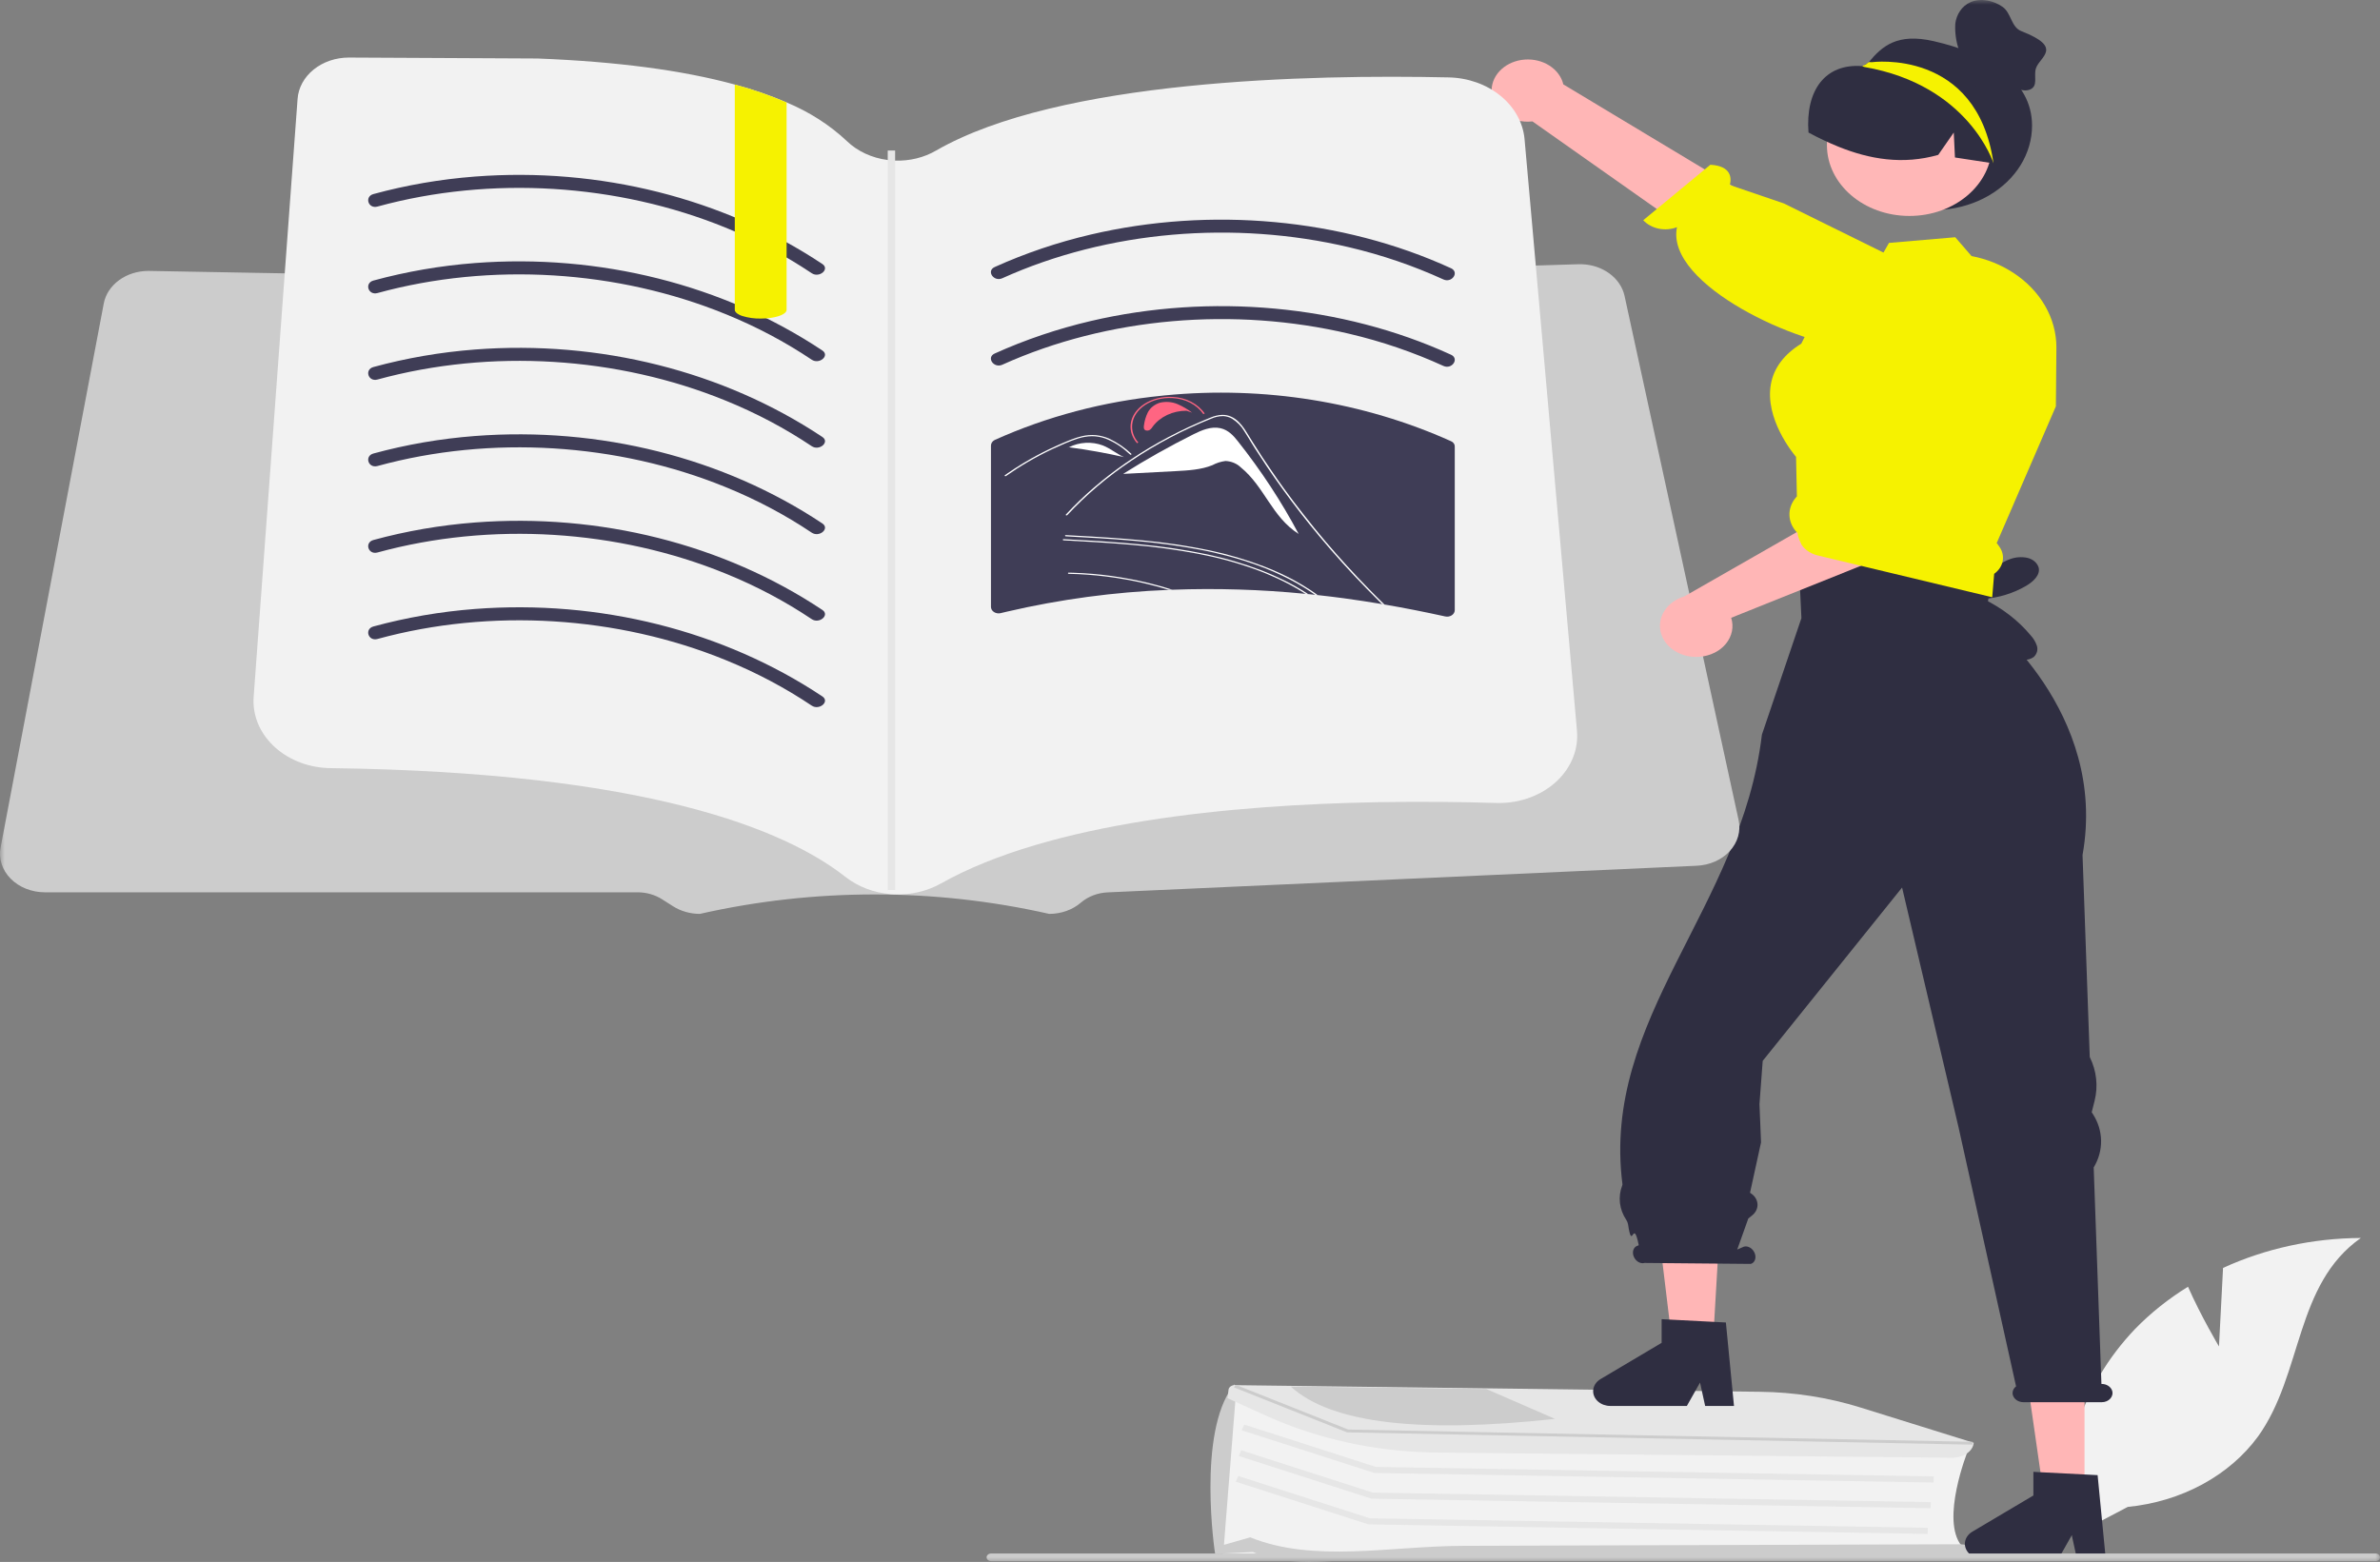
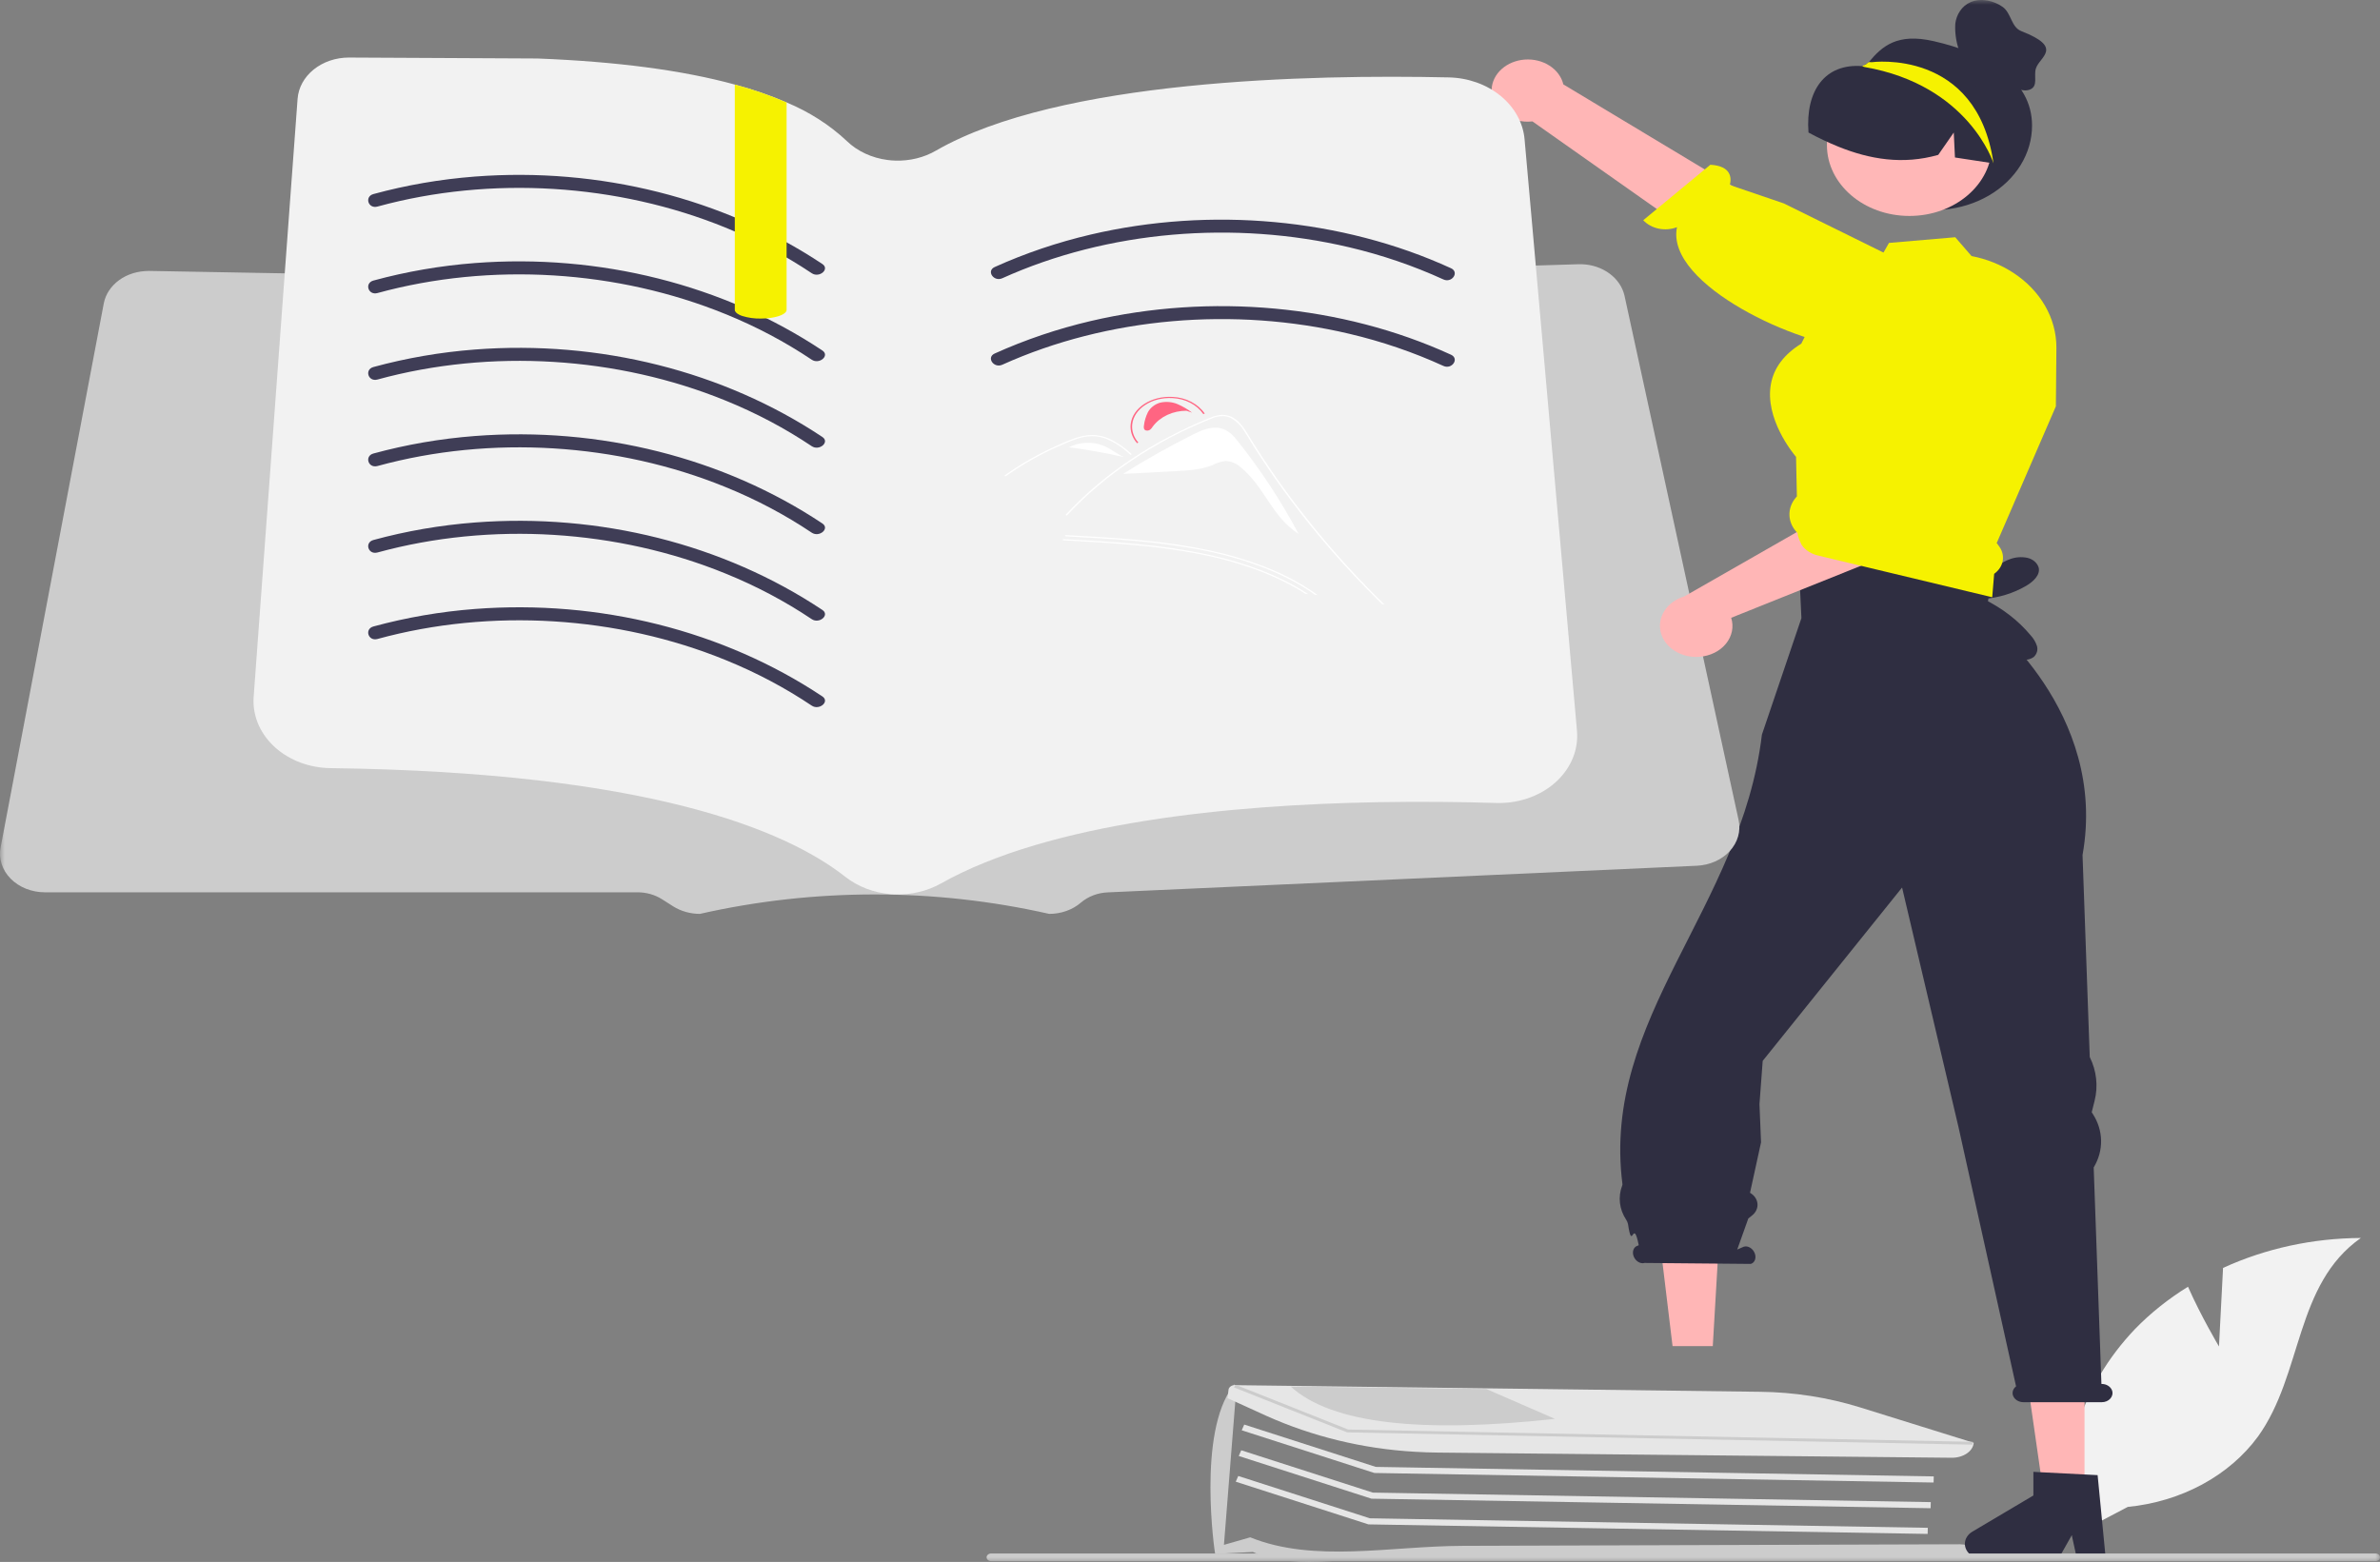
<svg xmlns="http://www.w3.org/2000/svg" width="259" height="170" viewBox="0 0 259 170" fill="none">
  <rect x="0" y="0" width="259" height="170" fill="#808080" stroke="none" />
  <g clip-path="url(#clip0_8_3)">
    <mask id="mask0_8_3" style="mask-type:luminance" maskUnits="userSpaceOnUse" x="0" y="0" width="259" height="170">
      <path d="M259 0H0V170H259V0Z" fill="white" />
    </mask>
    <g mask="url(#mask0_8_3)">
      <path d="M241.477 146.547L241.92 138.001C246.535 135.883 251.683 134.764 256.916 134.742C249.713 139.797 250.614 149.542 245.731 156.34C244.189 158.45 242.113 160.235 239.659 161.563C237.204 162.891 234.432 163.728 231.55 164.012L225.522 167.18C224.696 163.222 224.878 159.157 226.057 155.265C227.236 151.373 229.384 147.747 232.353 144.637C234.039 142.906 235.971 141.364 238.105 140.048C239.549 143.316 241.477 146.547 241.477 146.547Z" fill="#F2F2F2" />
-       <path d="M150.08 169.307C147.01 169.12 146.21 169.639 141.565 169.307H133.051L134.158 151.813L147.563 156.425L214.179 157.829L214.14 157.926C214.11 158 211.152 165.428 213.464 168.24L213.56 168.356L213.373 168.358L152.263 168.839C151.596 168.844 150.742 169.347 150.08 169.307Z" fill="#F2F2F2" />
      <path d="M153.536 169.536C147.606 169.173 141.465 171.153 136.34 168.918L132.243 169.131L132.232 169.102C132.2 169.021 130.265 155.948 134.177 150.88L134.349 150.657L134.484 151.857L133.194 168.141L136.053 167.322C142.995 170.128 151.252 168.275 159.198 168.249L213.273 168.077C214.406 168.074 215.35 168.739 215.38 169.559L215.383 169.639L156.802 169.635C155.709 169.635 154.621 169.602 153.536 169.536Z" fill="#CCCCCC" />
      <path d="M210.423 161.357L149.569 160.319L149.507 160.299L135.129 155.672L135.401 155.05L149.717 159.656L210.438 160.692L210.423 161.357Z" fill="#E6E6E6" />
      <path d="M210.098 164.154L149.245 163.116L149.183 163.096L134.805 158.47L135.076 157.848L149.393 162.454L210.114 163.49L210.098 164.154Z" fill="#E6E6E6" />
      <path d="M209.773 166.952L148.92 165.913L148.858 165.893L134.48 161.267L134.752 160.645L149.068 165.251L209.789 166.287L209.773 166.952Z" fill="#E6E6E6" />
      <path d="M153.956 158.01C148.314 157.682 142.813 156.35 137.803 154.097L133.585 152.176L133.696 151.227C133.727 151.087 133.816 150.963 133.948 150.876C134.079 150.791 134.243 150.749 134.407 150.761L134.779 150.765L191.531 151.482C195.246 151.522 198.926 152.095 202.42 153.179L214.785 157.032L214.778 157.089C214.675 157.983 213.624 158.674 212.387 158.662L156.484 158.099C155.639 158.091 154.796 158.061 153.956 158.01Z" fill="#E6E6E6" />
      <path d="M214.666 157.238L214.653 157.237L146.598 155.899L146.551 155.88L134.281 151.002L134.405 150.839L134.778 150.843L146.712 155.589L214.136 156.915L214.677 156.925L214.666 157.238Z" fill="#CCCCCC" />
      <path d="M161.759 151.184L160.895 151.173L141.391 150.926L140.467 150.915C144.924 154.988 154.777 156.007 169.22 154.429L161.759 151.184Z" fill="#CCCCCC" />
      <path d="M216.595 53.766L217.785 56.142L215.84 64.581L196.002 62.213L196.16 51.923L196.558 49.67L216.595 53.766Z" fill="#FFB6B6" />
      <path d="M226.844 163.127H222.467L220.384 148.634H226.844V163.127Z" fill="#FFB6B6" />
      <path d="M213.825 168.032C213.826 168.457 214.023 168.866 214.374 169.167C214.724 169.467 215.199 169.637 215.695 169.637H224.022L225.457 167.093L226.014 169.637H229.153L228.27 160.552L226.844 160.481L222.051 160.236L221.279 160.194V162.768L214.633 166.709C214.384 166.857 214.18 167.054 214.04 167.285C213.899 167.515 213.825 167.772 213.825 168.032Z" fill="#2F2E41" />
      <path d="M186.391 146.513H182.014L179.439 125.177L187.663 124.755L186.391 146.513Z" fill="#FFB6B6" />
-       <path d="M173.372 151.418C173.373 151.844 173.57 152.252 173.92 152.553C174.271 152.854 174.746 153.023 175.242 153.023H183.569L185.004 150.48L185.561 153.023H188.699L187.817 143.938L186.544 143.874L181.668 143.622L180.825 143.58V146.154L174.18 150.096C173.93 150.243 173.727 150.441 173.586 150.671C173.446 150.902 173.372 151.158 173.372 151.418Z" fill="#2F2E41" />
      <path d="M228.702 150.629H228.685L227.843 127.065C228.387 126.163 228.664 125.159 228.648 124.144C228.631 123.128 228.323 122.131 227.749 121.242L227.628 121.055L227.941 119.812C228.342 118.214 228.158 116.549 227.414 115.045L226.629 93.064C229.434 77.455 216.064 67.276 216.064 67.276L217.293 59.096L195.669 59.518L196.037 67.276L191.737 79.959C189.474 98.885 174.245 110.781 176.56 128.879C176.564 128.932 176.555 128.984 176.533 129.032C176.298 129.645 176.216 130.294 176.29 130.936C176.365 131.578 176.596 132.2 176.968 132.761C177.064 132.904 177.13 133.061 177.164 133.224C177.641 136.397 177.703 132.383 178.335 135.528L178.212 135.581C177.769 135.713 177.579 136.239 177.787 136.757C177.996 137.276 178.523 137.59 178.967 137.458L190.527 137.564C190.969 137.433 191.159 136.907 190.951 136.389C190.742 135.87 190.214 135.556 189.772 135.687L189.052 135.999L190.256 132.62L190.677 132.282C190.879 132.12 191.036 131.921 191.136 131.7C191.236 131.479 191.276 131.241 191.254 131.004C191.231 130.768 191.147 130.538 191.007 130.334C190.866 130.129 190.674 129.954 190.444 129.823L191.643 124.331L191.472 120.178L191.823 115.466L206.991 96.598L213.128 122.66L219.396 150.891C219.249 151.005 219.14 151.148 219.077 151.309C219.014 151.469 219 151.64 219.036 151.806C219.094 152.038 219.244 152.246 219.46 152.394C219.677 152.541 219.946 152.619 220.223 152.615H228.732C228.911 152.615 229.087 152.579 229.246 152.511C229.406 152.443 229.546 152.345 229.653 152.223C229.761 152.101 229.835 151.959 229.869 151.809C229.903 151.658 229.896 151.503 229.848 151.356C229.777 151.143 229.625 150.957 229.418 150.826C229.211 150.694 228.96 150.626 228.702 150.629Z" fill="#2F2E41" />
      <path d="M221.134 13.67C221.135 15.174 220.705 16.656 219.883 17.985C219.062 19.313 217.872 20.448 216.419 21.29C214.968 22.132 213.297 22.655 211.554 22.813C209.811 22.972 208.049 22.76 206.424 22.197C204.799 21.635 203.36 20.738 202.232 19.586C201.105 18.434 200.323 17.063 199.958 15.591C199.592 14.12 199.653 12.594 200.134 11.148C200.616 9.701 201.504 8.378 202.72 7.295L202.771 7.251C202.857 7.173 202.943 7.096 203.032 7.023L203.034 7.022L203.035 7.022L203.036 7.02L203.037 7.019C203.159 6.942 203.273 6.855 203.375 6.758C204.82 5.024 206.459 3.57 210.428 4.479C216.143 5.786 221.134 8.593 221.134 13.67Z" fill="#2F2E41" />
      <path d="M162.323 9.735C162.299 10.227 162.4 10.717 162.621 11.172C162.841 11.626 163.175 12.033 163.598 12.365C164.022 12.697 164.525 12.945 165.072 13.091C165.619 13.238 166.198 13.28 166.766 13.214L194.377 32.667L198.594 26.304L170.127 9.183C169.935 8.371 169.403 7.647 168.631 7.15C167.859 6.652 166.901 6.415 165.939 6.483C164.977 6.551 164.078 6.92 163.411 7.519C162.745 8.119 162.357 8.907 162.323 9.735Z" fill="#FFB6B6" />
      <path d="M206.035 38.404C206.035 38.404 206.027 37.704 201.637 37.731C196.189 37.764 181.184 31.049 182.496 24.725C181.873 24.967 181.174 25.023 180.509 24.887C179.844 24.75 179.251 24.427 178.823 23.969L186.128 17.931C188.421 18.064 188.444 19.38 188.248 20.137L194.119 22.139L209.409 29.681L206.709 37.256L206.035 38.404Z" fill="#F6F200" />
      <path d="M207.79 23.503C212.749 23.503 216.768 20.053 216.768 15.796C216.768 11.54 212.749 8.089 207.79 8.089C202.833 8.089 198.813 11.54 198.813 15.796C198.813 20.053 202.833 23.503 207.79 23.503Z" fill="#FFB7B7" />
      <path d="M217.186 17.817C217.105 17.806 217.024 17.791 216.942 17.78C215.541 17.567 214.141 17.357 212.745 17.14L212.616 14.424L210.925 16.857C207.066 17.956 203.456 17.335 200.06 15.964C198.94 15.507 197.853 14.993 196.806 14.424C196.46 9.829 198.624 6.887 202.651 7.196C202.798 7.207 202.904 7.078 203.032 7.023L203.034 7.022L203.035 7.022L203.036 7.02V7.019C203.255 6.931 203.478 6.846 203.701 6.769C205.444 6.184 207.345 6.036 209.182 6.342C211.02 6.648 212.719 7.395 214.081 8.497C216.822 10.743 218.055 14.453 217.186 17.817Z" fill="#2F2E41" />
      <path d="M216.942 17.78C216.942 17.78 214.283 9.258 202.883 7.291C202.869 7.287 202.827 7.273 202.771 7.251C202.737 7.232 202.694 7.214 202.651 7.196C202.78 7.133 202.904 7.078 203.032 7.023L203.034 7.022L203.035 7.022L203.036 7.02L203.037 7.019C203.148 6.931 203.259 6.843 203.375 6.758L203.701 6.769C203.701 6.769 215.139 5.214 216.942 17.78Z" fill="#F6F200" />
      <path d="M221.327 71.501C221.116 71.656 220.86 71.758 220.585 71.796C220.312 71.834 220.031 71.807 219.773 71.717C219.261 71.531 218.807 71.245 218.445 70.883C216.968 69.553 215.913 67.92 215.38 66.141L215.873 65.389C215.679 64.462 215.861 63.505 216.389 62.678C216.915 61.852 217.756 61.205 218.77 60.845C219.347 60.635 219.987 60.587 220.598 60.709C220.9 60.773 221.178 60.907 221.399 61.095C221.621 61.284 221.779 61.52 221.857 61.78C222.047 62.584 221.266 63.311 220.476 63.773C219.098 64.575 217.506 65.064 215.848 65.194C217.876 66.175 219.629 67.526 220.984 69.151C221.297 69.49 221.528 69.879 221.664 70.296C221.728 70.505 221.731 70.725 221.673 70.935C221.614 71.145 221.495 71.34 221.327 71.501Z" fill="#2F2E41" />
      <path d="M107.849 169.911H258.518C258.645 169.911 258.768 169.867 258.859 169.789C258.949 169.712 259 169.606 259 169.496C259 169.386 258.949 169.281 258.859 169.203C258.768 169.125 258.645 169.082 258.518 169.082H107.849C107.721 169.082 107.598 169.125 107.508 169.203C107.417 169.281 107.366 169.386 107.366 169.496C107.366 169.606 107.417 169.712 107.508 169.789C107.598 169.867 107.721 169.911 107.849 169.911Z" fill="#CCCCCC" />
      <path d="M147.863 63.387V63.604C147.321 63.058 146.767 62.517 146.219 61.976C145.988 61.749 145.758 61.523 145.528 61.298C144.552 60.347 143.57 59.399 142.584 58.455C141.592 57.514 140.599 56.573 139.596 55.636C139.354 55.41 139.113 55.184 138.867 54.958C138.67 54.769 138.455 54.592 138.225 54.431C137.994 54.266 137.728 54.14 137.442 54.059C137.112 53.981 136.764 53.978 136.433 54.05C136.055 54.125 135.693 54.243 135.326 54.342C134.947 54.45 134.574 54.554 134.196 54.657C133.44 54.869 132.688 55.081 131.932 55.292C131.922 55.296 131.913 55.297 131.903 55.297C131.893 55.297 131.884 55.295 131.874 55.292C131.865 55.289 131.857 55.284 131.851 55.278C131.843 55.272 131.838 55.265 131.834 55.257L131.833 55.255C131.829 55.246 131.827 55.236 131.827 55.227C131.828 55.217 131.831 55.208 131.836 55.199C131.842 55.191 131.849 55.183 131.858 55.177C131.867 55.171 131.877 55.167 131.888 55.165C132.075 55.114 132.266 55.062 132.458 55.01C133.22 54.794 133.977 54.582 134.739 54.37C135.117 54.262 135.495 54.158 135.873 54.055C136.225 53.94 136.595 53.877 136.97 53.867C137.582 53.904 138.157 54.136 138.582 54.516C138.817 54.704 139.031 54.902 139.245 55.104C139.497 55.34 139.75 55.575 140.002 55.81C141.016 56.761 142.023 57.715 143.022 58.672C144.025 59.632 145.02 60.593 146.005 61.557C146.076 61.627 146.147 61.698 146.219 61.768C146.772 62.305 147.315 62.846 147.863 63.387Z" fill="white" />
      <path d="M138.14 55.298C137.934 55.069 137.657 54.893 137.342 54.789L137.03 54.798C139.477 58.067 142.683 60.867 146.447 63.025C143.678 60.449 140.909 57.874 138.14 55.298Z" fill="white" />
-       <path d="M189.203 89.267L176.784 32.179C176.571 31.238 175.992 30.387 175.142 29.765C174.293 29.143 173.222 28.788 172.106 28.757C172.006 28.755 171.905 28.755 171.804 28.757L163.344 29.018L162.434 29.047L158.212 29.177L157.301 29.204L154.585 29.288L99.819 30.976C99.736 30.98 99.651 30.98 99.569 30.978L87.297 30.757L82.755 30.677L82.61 30.675L79.258 30.614L50.05 30.093L42.306 29.953L38.487 29.886L37.572 29.868L33.218 29.792L32.306 29.774L27.851 29.696L26.939 29.679L22.044 29.591L21.277 29.577L16.912 29.499L16.222 29.487H16.122C14.963 29.491 13.843 29.847 12.96 30.491C12.077 31.136 11.488 32.027 11.297 33.008L0.064 92.248C-0.05 92.848 -0.01 93.462 0.179 94.048C0.369 94.633 0.705 95.177 1.164 95.64C1.623 96.103 2.193 96.475 2.836 96.731C3.479 96.986 4.179 97.118 4.887 97.118H69.392C70.342 97.12 71.265 97.382 72.03 97.865L73.253 98.643C74.096 99.175 75.114 99.464 76.161 99.467C88.619 96.644 101.717 96.644 114.176 99.467C114.818 99.468 115.454 99.36 116.047 99.149C116.641 98.938 117.18 98.628 117.632 98.237C118.407 97.572 119.44 97.177 120.534 97.127L184.655 94.227C185.35 94.195 186.03 94.037 186.648 93.762C187.266 93.487 187.809 93.102 188.24 92.632C188.67 92.162 188.979 91.619 189.145 91.039C189.311 90.458 189.331 89.854 189.203 89.267Z" fill="#CCCCCC" />
+       <path d="M189.203 89.267L176.784 32.179C176.571 31.238 175.992 30.387 175.142 29.765C174.293 29.143 173.222 28.788 172.106 28.757C172.006 28.755 171.905 28.755 171.804 28.757L163.344 29.018L162.434 29.047L158.212 29.177L157.301 29.204L154.585 29.288L99.819 30.976C99.736 30.98 99.651 30.98 99.569 30.978L87.297 30.757L82.755 30.677L82.61 30.675L79.258 30.614L50.05 30.093L42.306 29.953L38.487 29.886L37.572 29.868L33.218 29.792L32.306 29.774L27.851 29.696L26.939 29.679L22.044 29.591L21.277 29.577L16.912 29.499L16.222 29.487C14.963 29.491 13.843 29.847 12.96 30.491C12.077 31.136 11.488 32.027 11.297 33.008L0.064 92.248C-0.05 92.848 -0.01 93.462 0.179 94.048C0.369 94.633 0.705 95.177 1.164 95.64C1.623 96.103 2.193 96.475 2.836 96.731C3.479 96.986 4.179 97.118 4.887 97.118H69.392C70.342 97.12 71.265 97.382 72.03 97.865L73.253 98.643C74.096 99.175 75.114 99.464 76.161 99.467C88.619 96.644 101.717 96.644 114.176 99.467C114.818 99.468 115.454 99.36 116.047 99.149C116.641 98.938 117.18 98.628 117.632 98.237C118.407 97.572 119.44 97.177 120.534 97.127L184.655 94.227C185.35 94.195 186.03 94.037 186.648 93.762C187.266 93.487 187.809 93.102 188.24 92.632C188.67 92.162 188.979 91.619 189.145 91.039C189.311 90.458 189.331 89.854 189.203 89.267Z" fill="#CCCCCC" />
      <path d="M171.631 80.364C171.549 82.299 170.575 84.126 168.924 85.445C167.272 86.763 165.079 87.465 162.825 87.395C159.103 87.282 154.659 87.226 149.836 87.312C134.088 87.601 114.302 89.462 102.401 96.154C100.905 96.997 99.137 97.413 97.35 97.344C97.218 97.337 97.09 97.33 96.959 97.32C95.105 97.175 93.359 96.51 91.989 95.43C85.433 90.279 70.396 84.042 35.976 83.604C35.833 83.604 35.694 83.597 35.554 83.591C34.439 83.531 33.349 83.282 32.346 82.86C31.343 82.438 30.447 81.85 29.709 81.131C28.97 80.411 28.404 79.574 28.043 78.666C27.682 77.759 27.533 76.799 27.604 75.842L30.987 29.753L31.494 22.845L32.384 10.76C32.474 9.543 33.1 8.401 34.135 7.566C35.17 6.731 36.537 6.265 37.958 6.264H37.992L58.498 6.367C67.137 6.703 74.292 7.648 79.963 9.202C81.901 9.717 83.785 10.368 85.599 11.149C88.075 12.18 90.301 13.606 92.155 15.352C93.311 16.467 94.887 17.198 96.606 17.415C96.873 17.45 97.142 17.471 97.411 17.479C98.998 17.535 100.563 17.15 101.874 16.382C115.27 8.677 142.568 8.092 157.643 8.424C159.751 8.466 161.766 9.181 163.294 10.428C164.823 11.676 165.755 13.367 165.91 15.172L166.522 22.047L167.13 28.902L170.636 68.519L171.612 79.54C171.636 79.815 171.642 80.09 171.631 80.364Z" fill="#F2F2F2" />
      <path d="M41.078 22.482C53.435 19.098 67.221 19.994 78.927 24.762C82.268 26.116 85.422 27.784 88.333 29.735C89.157 30.29 90.329 29.298 89.496 28.737C78.744 21.577 65.234 18.176 51.68 19.217C47.93 19.505 44.228 20.143 40.64 21.121C39.636 21.396 40.065 22.76 41.078 22.482Z" fill="#3F3D56" />
      <path d="M109.075 30.283C120.564 25.099 134.321 23.968 146.813 26.911C150.374 27.748 153.816 28.923 157.075 30.414C158.008 30.841 158.839 29.623 157.904 29.195C145.999 23.741 131.708 22.485 118.707 25.526C115.08 26.375 111.572 27.562 108.245 29.064C107.307 29.487 108.138 30.706 109.075 30.283Z" fill="#3F3D56" />
      <path d="M109.075 39.696C120.564 34.512 134.321 33.381 146.813 36.324C150.374 37.161 153.816 38.336 157.075 39.827C158.008 40.254 158.839 39.036 157.904 38.607C145.999 33.154 131.708 31.898 118.707 34.938C115.08 35.788 111.572 36.974 108.245 38.477C107.307 38.9 108.138 40.119 109.075 39.696Z" fill="#3F3D56" />
-       <path d="M158.307 48.604C158.316 48.482 158.282 48.362 158.209 48.257C158.137 48.153 158.03 48.07 157.901 48.018C148.364 43.731 137.55 41.992 126.852 43.026C126.785 43.03 126.723 43.039 126.651 43.044H126.648C126.582 43.049 126.517 43.057 126.452 43.069C120.089 43.698 113.916 45.331 108.245 47.887C108.121 47.95 108.019 48.04 107.948 48.147C107.877 48.255 107.84 48.376 107.84 48.5V66.059C107.842 66.167 107.872 66.273 107.929 66.37C107.986 66.466 108.068 66.55 108.168 66.615C108.269 66.681 108.385 66.725 108.509 66.746C108.632 66.768 108.759 66.764 108.881 66.737C109.133 66.674 109.386 66.614 109.643 66.557C115.377 65.225 121.262 64.434 127.196 64.2C127.322 64.195 127.448 64.191 127.579 64.186C132.412 64.008 137.253 64.157 142.059 64.633C142.16 64.638 142.26 64.647 142.359 64.661C142.606 64.684 142.859 64.709 143.105 64.736C143.205 64.746 143.299 64.755 143.39 64.769C144.351 64.873 145.304 64.99 146.259 65.117C147.638 65.306 149.018 65.516 150.398 65.748C150.483 65.762 150.572 65.78 150.661 65.794C152.875 66.172 155.078 66.61 157.271 67.093C157.393 67.121 157.521 67.124 157.644 67.102C157.768 67.081 157.884 67.035 157.985 66.97C158.084 66.904 158.166 66.82 158.223 66.723C158.28 66.626 158.31 66.52 158.312 66.412V48.631C158.313 48.622 158.311 48.612 158.307 48.604Z" fill="#3F3D56" />
      <path d="M128.141 43.983C127.539 43.73 126.848 43.678 126.204 43.837C125.919 43.928 125.658 44.068 125.437 44.247C125.215 44.426 125.037 44.641 124.913 44.879C124.689 45.336 124.546 45.819 124.488 46.312C124.454 46.506 124.452 46.751 124.679 46.842C124.761 46.867 124.85 46.873 124.937 46.859C125.023 46.844 125.102 46.809 125.167 46.759C125.285 46.66 125.381 46.544 125.453 46.416C125.847 45.89 126.39 45.457 127.031 45.157C127.672 44.858 128.39 44.703 129.12 44.705L129.727 44.913C129.249 44.543 128.716 44.231 128.141 43.983Z" fill="#FF6582" />
      <path d="M134.713 48.03C134.242 47.434 133.683 46.799 132.809 46.604C131.797 46.379 130.756 46.826 129.874 47.268C127.25 48.58 124.709 50.01 122.262 51.553L122.265 51.577L127.945 51.277C129.313 51.205 130.728 51.123 131.937 50.629C132.37 50.395 132.856 50.24 133.362 50.173C133.676 50.188 133.984 50.255 134.268 50.373C134.551 50.49 134.805 50.654 135.014 50.856C137.631 52.986 138.389 56.243 141.325 58.115C139.457 54.599 137.244 51.225 134.713 48.03Z" fill="white" />
-       <path d="M127.58 64.186C127.449 64.19 127.323 64.195 127.197 64.2C126.281 63.917 125.344 63.668 124.395 63.451C123.781 63.31 123.156 63.183 122.531 63.075C121.824 62.943 121.112 62.839 120.399 62.75C119.042 62.581 117.675 62.482 116.303 62.453C116.293 62.455 116.283 62.453 116.273 62.451C116.263 62.448 116.254 62.444 116.246 62.438C116.238 62.432 116.232 62.424 116.227 62.416C116.223 62.408 116.221 62.399 116.221 62.39C116.221 62.381 116.223 62.372 116.227 62.364C116.232 62.356 116.238 62.349 116.246 62.343C116.254 62.337 116.263 62.332 116.273 62.329C116.283 62.327 116.293 62.326 116.303 62.327C116.479 62.327 116.655 62.331 116.824 62.341C118.198 62.384 119.568 62.499 120.925 62.684C121.633 62.783 122.339 62.901 123.041 63.033C123.677 63.155 124.313 63.291 124.938 63.442C125.832 63.658 126.712 63.906 127.58 64.186Z" fill="white" />
      <path d="M143.391 64.769C143.298 64.755 143.204 64.745 143.106 64.736C142.727 64.468 142.344 64.214 141.944 63.965C141.445 63.654 140.929 63.362 140.403 63.089C139.237 62.482 138.021 61.95 136.763 61.498C134.774 60.787 132.716 60.23 130.612 59.832C128.212 59.381 125.783 59.054 123.337 58.853C120.892 58.637 118.436 58.505 115.98 58.373C115.876 58.368 115.87 58.237 115.98 58.241C116.287 58.26 116.594 58.275 116.906 58.293C119.39 58.425 121.874 58.576 124.34 58.815C126.786 59.041 129.213 59.402 131.604 59.898C133.646 60.33 135.638 60.917 137.558 61.653C138.662 62.079 139.732 62.569 140.759 63.117C141.412 63.47 142.042 63.847 142.645 64.247C142.897 64.416 143.15 64.586 143.391 64.769Z" fill="white" />
      <path d="M142.36 64.661C142.26 64.647 142.16 64.638 142.059 64.633C141.944 64.552 141.823 64.478 141.703 64.402C140.859 63.883 139.978 63.411 139.066 62.985C138.237 62.599 137.386 62.249 136.516 61.936C134.529 61.223 132.47 60.665 130.366 60.27C127.966 59.819 125.536 59.491 123.09 59.291C120.645 59.075 118.19 58.943 115.734 58.811C115.629 58.802 115.629 58.675 115.734 58.679C116.046 58.698 116.353 58.712 116.66 58.731C119.144 58.863 121.627 59.014 124.094 59.253C126.54 59.478 128.967 59.84 131.358 60.336C133.399 60.767 135.392 61.355 137.311 62.091C138.035 62.373 138.742 62.68 139.433 63.014C140.457 63.496 141.436 64.047 142.36 64.661Z" fill="white" />
      <path d="M150.66 65.795C150.572 65.781 150.485 65.762 150.397 65.748C150.298 65.659 150.205 65.564 150.112 65.471C149.641 65.005 149.174 64.534 148.714 64.058C146.899 62.204 145.178 60.293 143.555 58.345C142.163 56.679 140.842 54.98 139.591 53.248C138.994 52.429 138.418 51.601 137.854 50.763C137.416 50.114 136.988 49.463 136.571 48.81C136.45 48.622 136.336 48.433 136.22 48.245C135.952 47.803 135.683 47.356 135.398 46.918C135.088 46.382 134.633 45.917 134.071 45.563C133.79 45.401 133.465 45.305 133.128 45.285C132.653 45.286 132.186 45.39 131.769 45.586C128.702 46.812 125.808 48.336 123.146 50.128C120.544 51.864 118.193 53.86 116.139 56.072C116.074 56.138 115.931 56.077 115.991 56.006C116.238 55.742 116.49 55.479 116.742 55.22C118.716 53.216 120.938 51.403 123.37 49.812C123.375 49.808 123.387 49.803 123.392 49.798C123.606 49.652 123.82 49.511 124.039 49.375C125.396 48.516 126.81 47.724 128.271 47.003C129.016 46.631 129.779 46.278 130.557 45.944C130.749 45.859 130.946 45.774 131.144 45.694C131.341 45.61 131.539 45.53 131.736 45.45C132.126 45.279 132.554 45.178 132.991 45.153C134.515 45.134 135.299 46.452 135.842 47.342C136.012 47.619 136.188 47.897 136.358 48.175C137.015 49.224 137.701 50.269 138.413 51.3C138.846 51.94 139.296 52.575 139.751 53.206C140.403 54.105 141.072 54.994 141.768 55.879L141.769 55.881L141.77 55.882C141.77 55.882 141.77 55.883 141.772 55.883L141.773 55.884C142.579 56.928 143.418 57.955 144.284 58.976C145.77 60.721 147.327 62.428 148.955 64.096C149.514 64.67 150.083 65.237 150.66 65.795Z" fill="white" />
      <path d="M131.102 45.01L130.95 45.067C130.603 44.563 130.115 44.141 129.533 43.838C128.949 43.535 128.288 43.36 127.607 43.329C125.363 43.192 123.392 44.477 123.212 46.191C123.139 46.898 123.377 47.602 123.879 48.164L123.738 48.236C123.216 47.65 122.968 46.917 123.043 46.181C123.23 44.395 125.284 43.058 127.621 43.201C128.33 43.233 129.018 43.415 129.625 43.73C130.233 44.046 130.74 44.485 131.102 45.01Z" fill="#FF6582" />
      <path d="M120.011 48.48C119.422 48.26 118.781 48.163 118.14 48.198C117.499 48.233 116.877 48.399 116.325 48.681C118.339 48.946 120.336 49.303 122.307 49.748C121.491 49.382 120.853 48.81 120.011 48.48Z" fill="white" />
      <path d="M116.314 48.679L116.091 48.817C116.167 48.769 116.245 48.724 116.325 48.681L116.314 48.679Z" fill="white" />
      <path d="M122.994 49.478C122.905 49.403 122.817 49.328 122.728 49.252C122.045 48.615 121.224 48.099 120.31 47.733C119.844 47.565 119.345 47.477 118.839 47.473C118.318 47.483 117.802 47.569 117.313 47.727C117.083 47.797 116.859 47.877 116.637 47.962C116.385 48.059 116.136 48.163 115.889 48.267C115.425 48.464 114.967 48.669 114.515 48.882C113.615 49.307 112.744 49.764 111.901 50.254C111.464 50.508 111.036 50.77 110.617 51.04C110.227 51.292 109.845 51.55 109.471 51.815C109.391 51.871 109.272 51.78 109.351 51.723C109.45 51.653 109.55 51.583 109.65 51.515C109.931 51.32 110.218 51.129 110.508 50.942C111.038 50.6 111.581 50.272 112.139 49.957C113.006 49.466 113.902 49.009 114.829 48.585C115.292 48.373 115.761 48.17 116.237 47.976C116.381 47.917 116.526 47.86 116.673 47.806C117.009 47.677 117.355 47.569 117.71 47.484C118.217 47.359 118.749 47.319 119.274 47.366C119.778 47.421 120.266 47.55 120.718 47.748C121.615 48.179 122.424 48.733 123.113 49.387C123.185 49.449 123.066 49.54 122.994 49.478Z" fill="white" />
      <path d="M41.078 31.895C53.435 28.511 67.221 29.407 78.927 34.175C82.268 35.528 85.422 37.196 88.333 39.148C89.157 39.703 90.329 38.711 89.496 38.15C78.744 30.99 65.234 27.589 51.68 28.63C47.93 28.918 44.228 29.556 40.64 30.534C39.636 30.809 40.065 32.172 41.078 31.895Z" fill="#3F3D56" />
      <path d="M41.078 41.308C53.435 37.923 67.221 38.819 78.927 43.587C82.268 44.941 85.422 46.609 88.333 48.561C89.157 49.116 90.329 48.123 89.496 47.562C78.744 40.403 65.234 37.002 51.68 38.042C47.93 38.33 44.228 38.969 40.64 39.946C39.636 40.221 40.065 41.585 41.078 41.308Z" fill="#3F3D56" />
      <path d="M41.078 50.721C53.435 47.336 67.221 48.232 78.927 53C82.268 54.354 85.422 56.022 88.333 57.973C89.157 58.528 90.329 57.536 89.496 56.975C78.744 49.815 65.234 46.414 51.68 47.455C47.93 47.743 44.228 48.381 40.64 49.359C39.636 49.634 40.065 50.998 41.078 50.721Z" fill="#3F3D56" />
      <path d="M41.078 60.133C53.435 56.749 67.221 57.645 78.927 62.413C82.268 63.766 85.422 65.434 88.333 67.386C89.157 67.941 90.329 66.948 89.496 66.388C78.744 59.228 65.234 55.827 51.68 56.868C47.93 57.156 44.228 57.794 40.64 58.772C39.636 59.047 40.065 60.411 41.078 60.133Z" fill="#3F3D56" />
      <path d="M41.078 69.546C53.435 66.162 67.221 67.057 78.927 71.825C82.268 73.179 85.422 74.847 88.333 76.799C89.157 77.353 90.329 76.362 89.496 75.8C78.744 68.641 65.234 65.239 51.68 66.281C47.93 66.568 44.228 67.207 40.64 68.184C39.636 68.46 40.065 69.823 41.078 69.546Z" fill="#3F3D56" />
      <path d="M85.599 11.149V33.72C85.599 34.169 84.685 34.544 83.454 34.647C83.444 34.646 83.434 34.648 83.424 34.65C83.219 34.664 83.002 34.673 82.781 34.673C82.102 34.684 81.428 34.59 80.788 34.394C80.73 34.374 80.672 34.351 80.614 34.331C80.56 34.305 80.501 34.281 80.447 34.255C80.141 34.099 79.963 33.916 79.963 33.72V9.202C81.901 9.717 83.785 10.368 85.599 11.149Z" fill="#F6F200" />
-       <path d="M97.411 16.384H96.606V96.871H97.411V16.384Z" fill="#E6E6E6" />
      <path d="M184.968 71.483C185.54 71.438 186.092 71.287 186.587 71.039C187.082 70.791 187.508 70.453 187.835 70.048C188.161 69.643 188.38 69.182 188.477 68.697C188.573 68.212 188.545 67.714 188.393 67.24L205.105 60.543L215.166 46.571L207.258 43.83L200.47 55.089L183.292 64.916C182.379 65.188 181.615 65.737 181.144 66.46C180.672 67.183 180.526 68.03 180.733 68.839C180.939 69.648 181.485 70.365 182.265 70.852C183.046 71.339 184.008 71.564 184.968 71.483Z" fill="#FFB6B6" />
      <path d="M221.372 33.187C221.372 33.187 223.342 33.738 221.18 37.018C219.449 39.644 211.019 54.767 207.578 57.736C207.94 58.234 208.099 58.822 208.029 59.406C207.96 59.99 207.666 60.538 207.194 60.962L199.251 55.551C199.099 53.583 200.616 53.388 201.515 53.454L203.343 47.894L209.716 34.178L219.957 32.766L221.372 33.187Z" fill="#F6F200" />
      <path d="M221.544 7.479C221.919 6.175 224.644 5.213 219.977 3.393C218.844 2.951 218.891 1.43 217.933 0.749C216.975 0.068 215.572 -0.248 214.458 0.228C213.464 0.653 212.903 1.615 212.784 2.564C212.726 3.518 212.855 4.474 213.164 5.392L213.073 5.505C214.922 6.72 216.771 7.934 218.619 9.149C219.299 9.595 220.187 10.062 220.948 9.727C221.81 9.348 221.311 8.286 221.544 7.479Z" fill="#2F2E41" />
      <path d="M195.452 54.131C194.956 54.699 194.703 55.397 194.735 56.106C194.767 56.815 195.082 57.494 195.628 58.027C195.632 58.253 195.671 58.472 196.045 59.282C196.093 59.361 196.15 59.435 196.216 59.505C196.228 59.522 196.241 59.538 196.255 59.554C196.648 59.99 197.195 60.306 197.813 60.454L214.246 64.392L216.419 64.912L216.801 65.002L217.012 62.455C217.501 62.107 217.828 61.621 217.935 61.084C218.042 60.547 217.922 59.995 217.596 59.527L217.293 59.098L219.058 55.024L219.229 54.621L223.728 44.225L223.732 43.531L223.741 42.815L223.785 37.819C223.787 36.244 223.364 34.69 222.549 33.279C221.734 31.869 220.55 30.639 219.088 29.687C217.757 28.814 216.223 28.197 214.589 27.878L214.554 27.875L212.776 25.821L205.565 26.439L204.968 27.49L204.243 28.756L199.016 31.428L197.23 34.993L196.023 37.404C194.153 38.557 193.038 40.038 192.717 41.802C192.032 45.547 195.088 49.297 195.452 49.726L195.544 54.026L195.452 54.131Z" fill="#F6F200" />
    </g>
  </g>
  <defs>
    <clipPath id="clip0_8_3">
      <rect width="259" height="170" fill="white" />
    </clipPath>
  </defs>
</svg>